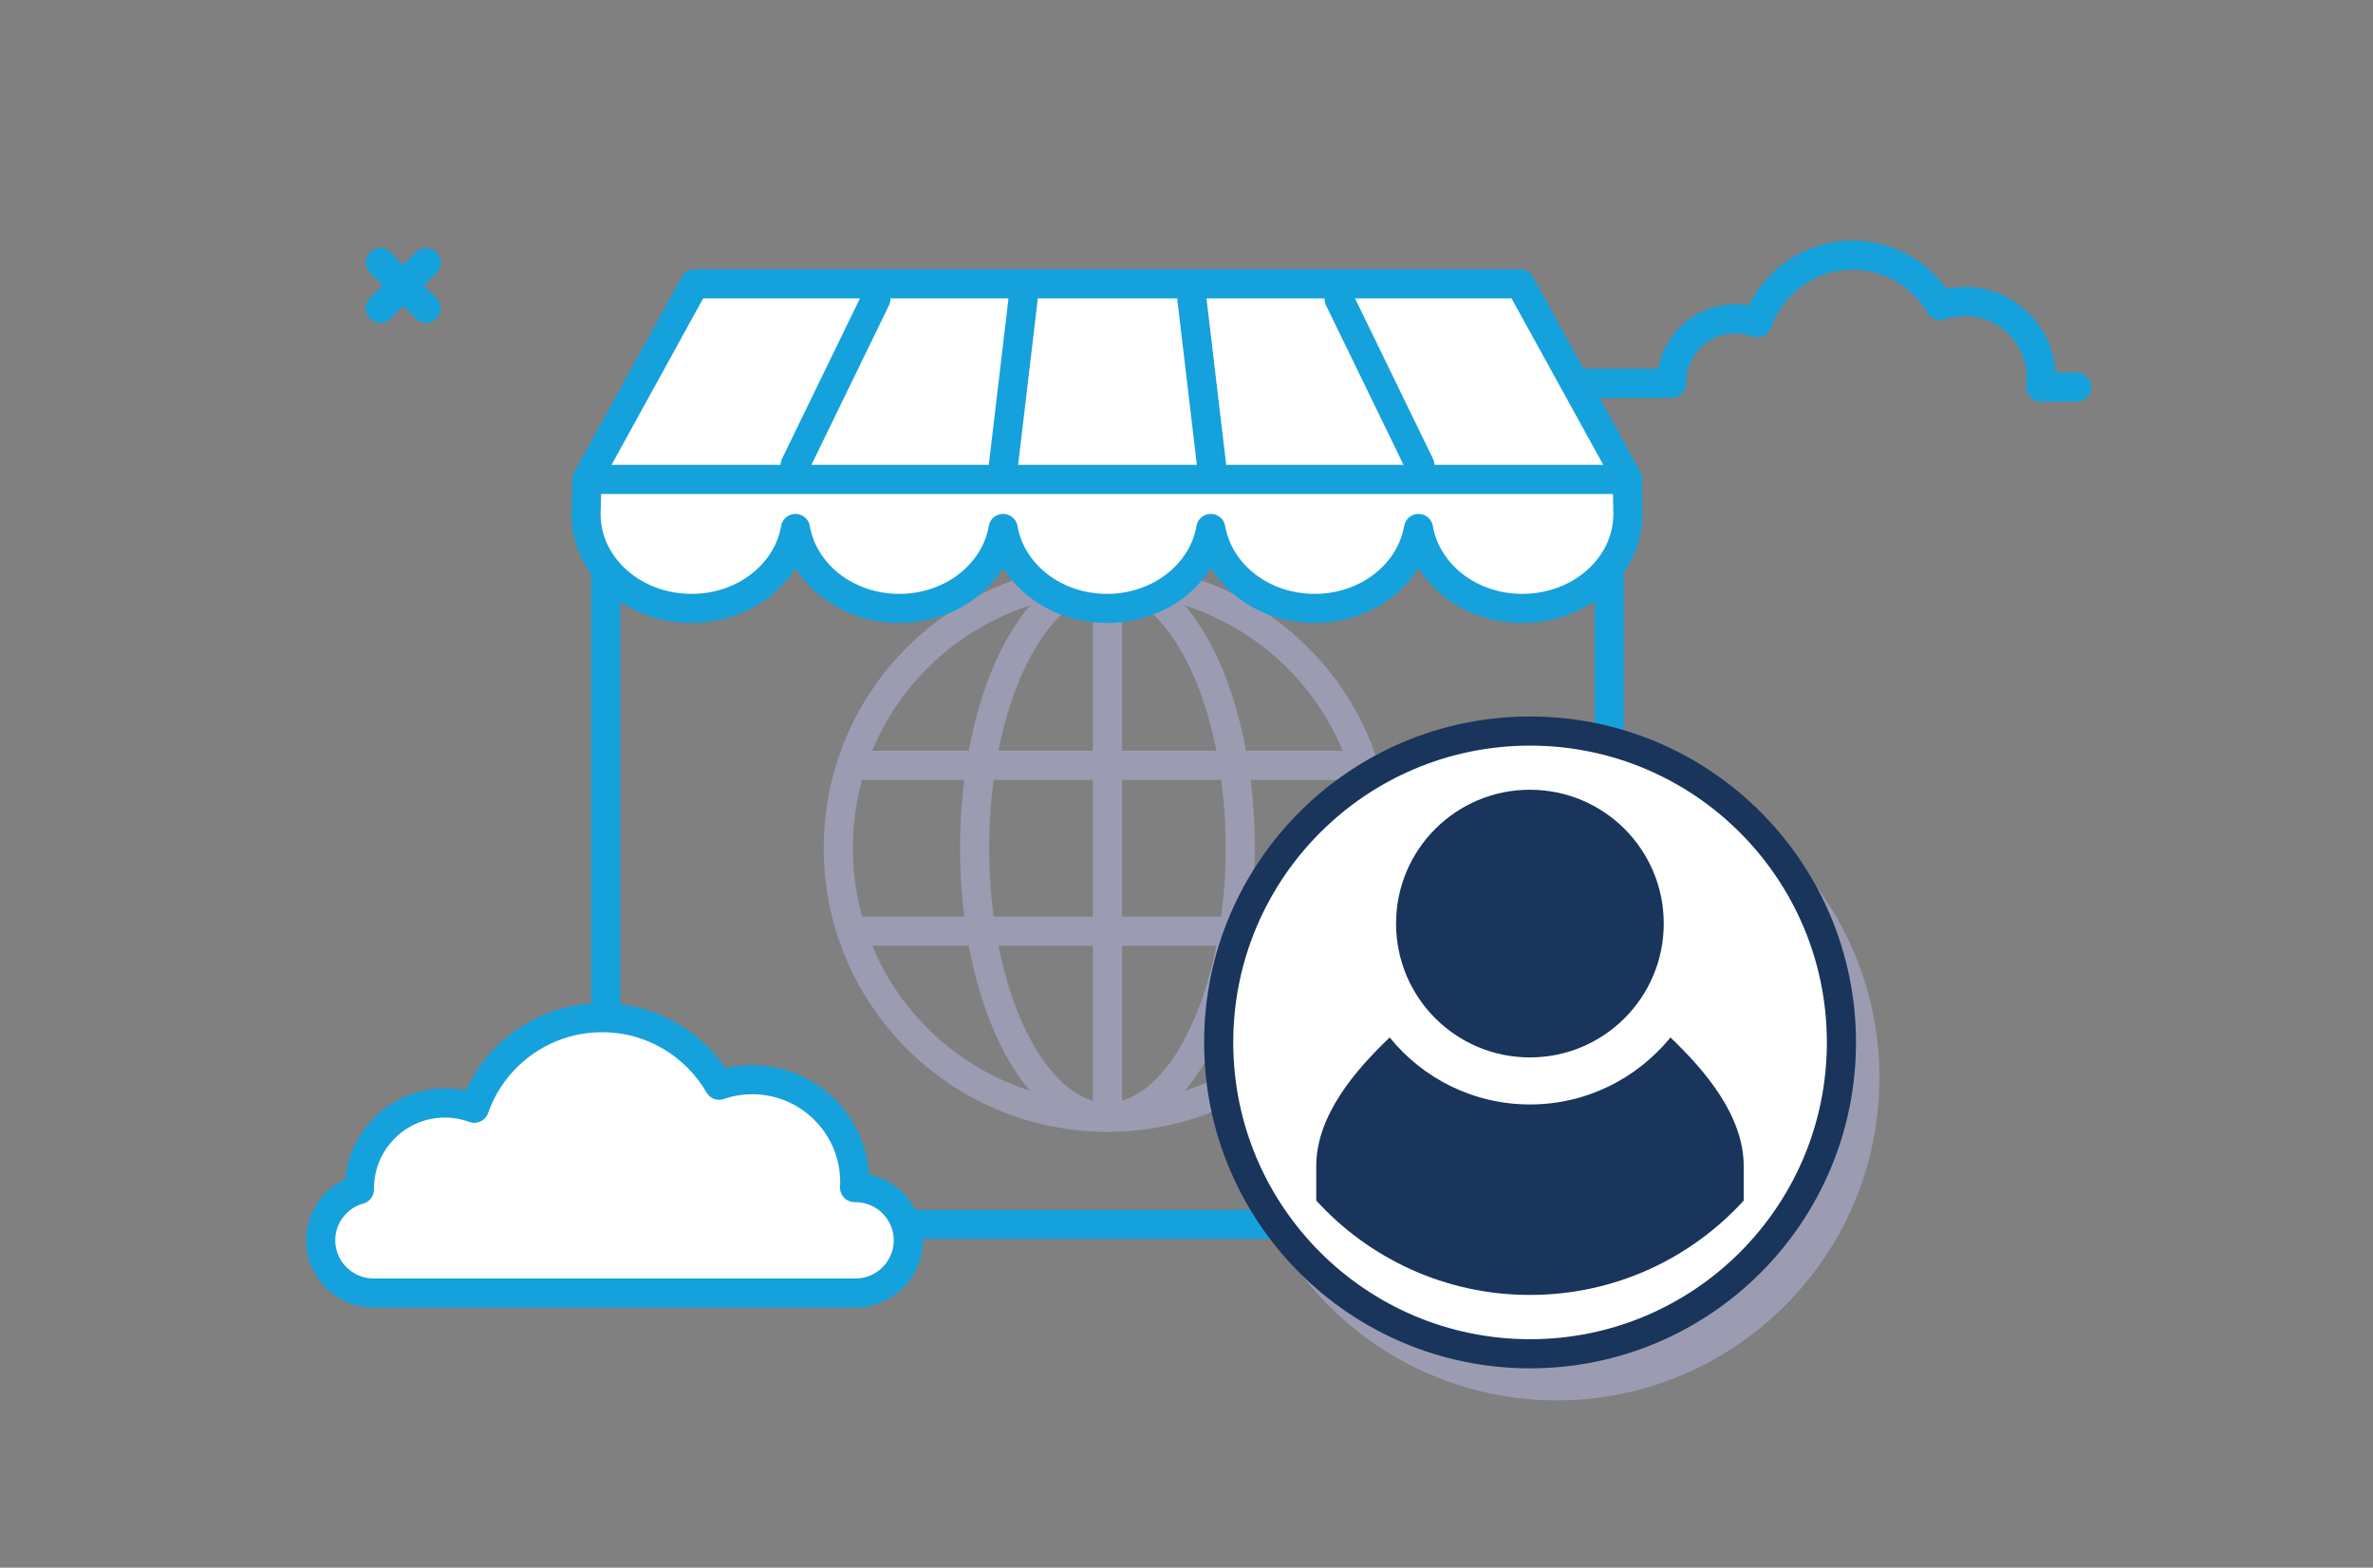
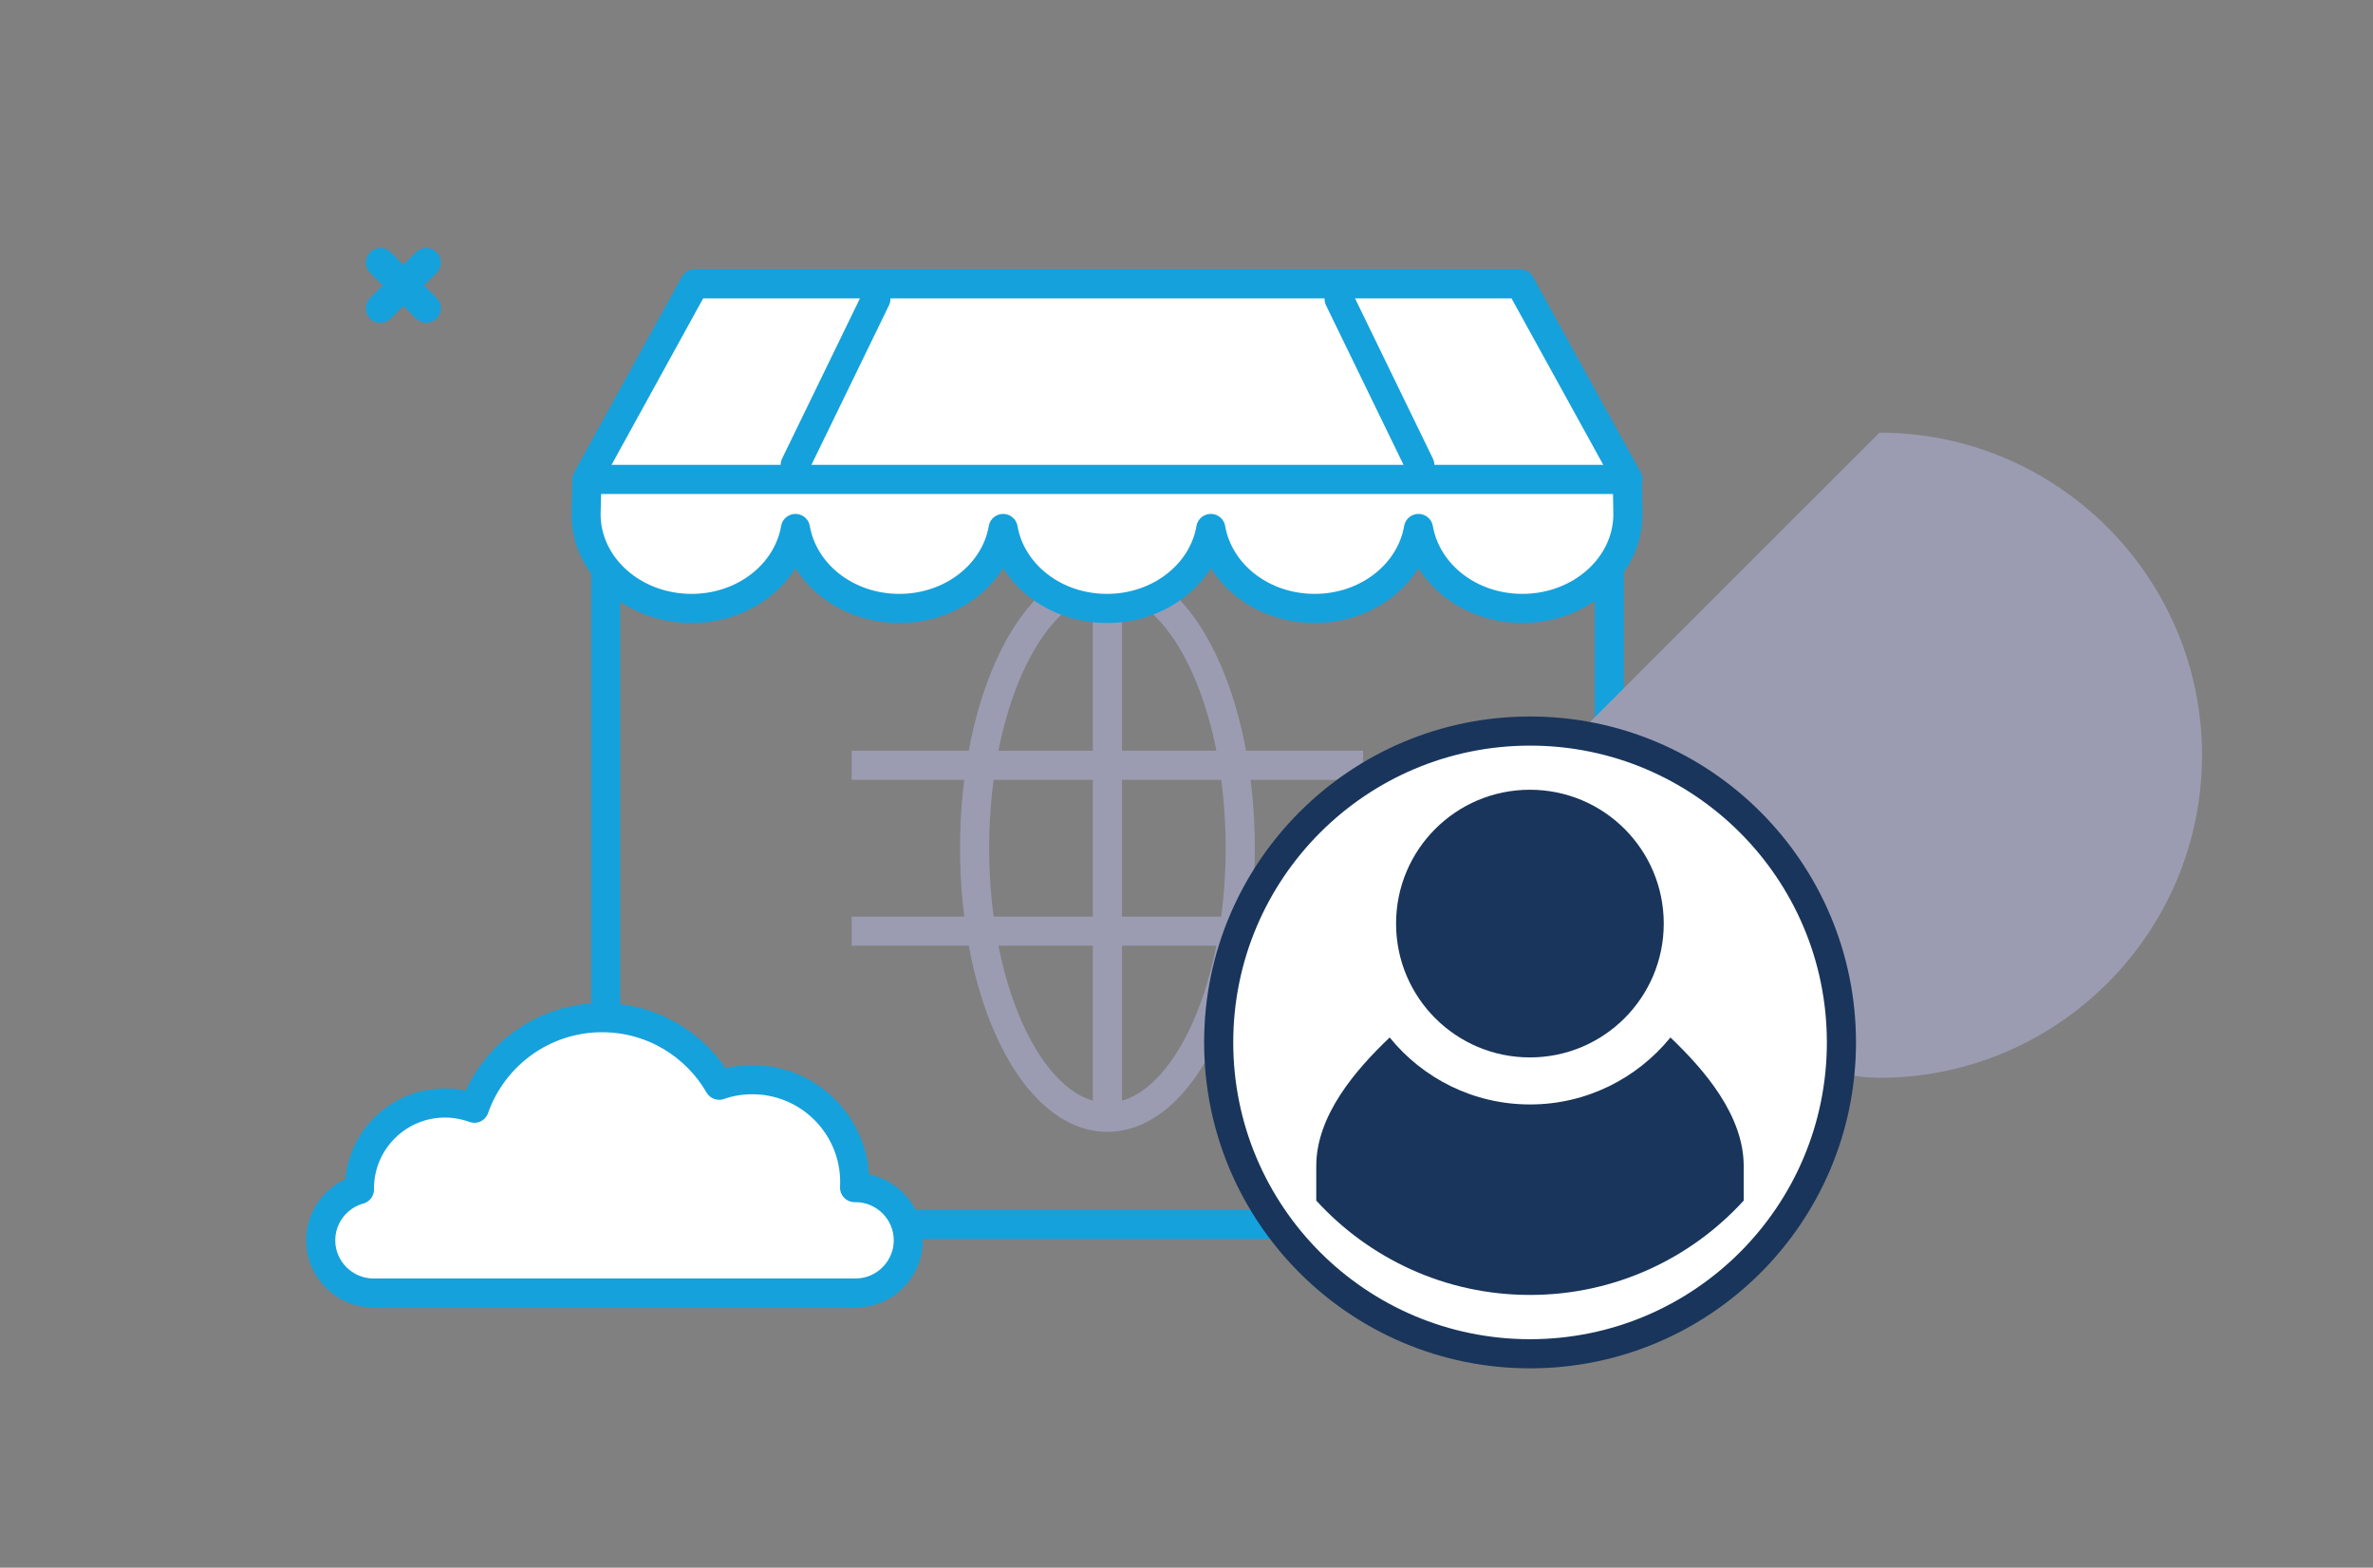
<svg xmlns="http://www.w3.org/2000/svg" viewBox="0 0 162.94 107.65">
  <rect x="0" y="0" width="162.94" height="107.65" fill="#808080" stroke="none" />
  <g id="Ebene_6">
-     <path d="M142.59,26.58h-2.46s.02-.55.02-.64c0-2.9-2.35-5.24-5.24-5.24-.6,0-1.17.1-1.7.28-1.2-2.07-3.43-3.46-6-3.46-3.02,0-5.59,1.94-6.54,4.64-.47-.17-.98-.27-1.51-.27-2.42,0-4.38,1.96-4.38,4.38,0,.02,0,.05,0,.05,0,0-6.67,0-6.68,0" style="fill:none; stroke:#15a1dc; stroke-linecap:round; stroke-linejoin:round; stroke-width:2px;" />
-     <circle cx="76.04" cy="58.24" r="18.48" style="fill:none; stroke:#9b9cb2; stroke-miterlimit:10; stroke-width:2px;" />
    <ellipse cx="76.04" cy="58.24" rx="9.12" ry="18.48" style="fill:none; stroke:#9b9cb2; stroke-miterlimit:10; stroke-width:2px;" />
    <line x1="76.04" y1="76.47" x2="76.04" y2="40.01" style="fill:none; stroke:#9b9cb2; stroke-miterlimit:10; stroke-width:2px;" />
    <line x1="58.48" y1="52.55" x2="93.6" y2="52.55" style="fill:none; stroke:#9b9cb2; stroke-miterlimit:10; stroke-width:2px;" />
    <line x1="58.48" y1="63.94" x2="93.6" y2="63.94" style="fill:none; stroke:#9b9cb2; stroke-miterlimit:10; stroke-width:2px;" />
    <rect x="41.59" y="32.74" width="68.91" height="51.34" rx="1.2" ry="1.2" style="fill:none; stroke:#15a1dc; stroke-miterlimit:10; stroke-width:2px;" />
    <path d="M111.78,32.92l-7.4-13.43h-56.69l-7.39,13.43s-.06,2.21-.06,2.38c0,3.58,3.24,6.48,7.25,6.48,3.62,0,6.6-2.39,7.13-5.49.54,3.11,3.51,5.49,7.13,5.49s6.6-2.39,7.13-5.49c.54,3.11,3.51,5.49,7.13,5.49s6.6-2.39,7.13-5.49c.54,3.11,3.51,5.49,7.13,5.49s6.6-2.39,7.13-5.49c.54,3.11,3.51,5.49,7.13,5.49,4,0,7.25-2.9,7.25-6.48,0-.17-.04-2.38-.04-2.38Z" style="fill:#fff; stroke:#15a1dc; stroke-linecap:round; stroke-linejoin:round; stroke-width:2px;" />
    <line x1="40.74" y1="32.92" x2="111.35" y2="32.92" style="fill:none; stroke:#15a1dc; stroke-linecap:round; stroke-linejoin:round; stroke-width:2px;" />
    <line x1="54.6" y1="31.93" x2="60.14" y2="20.53" style="fill:none; stroke:#15a1dc; stroke-linecap:round; stroke-linejoin:round; stroke-width:2px;" />
-     <line x1="68.9" y1="31.93" x2="70.25" y2="20.53" style="fill:none; stroke:#15a1dc; stroke-linecap:round; stroke-linejoin:round; stroke-width:2px;" />
-     <line x1="83.19" y1="31.93" x2="81.84" y2="20.53" style="fill:none; stroke:#15a1dc; stroke-linecap:round; stroke-linejoin:round; stroke-width:2px;" />
    <line x1="97.49" y1="31.93" x2="91.95" y2="20.53" style="fill:none; stroke:#15a1dc; stroke-linecap:round; stroke-linejoin:round; stroke-width:2px;" />
    <path d="M58.74,81.55h-.06c0-.12.01-.25.01-.38,0-3.88-3.15-7.03-7.03-7.03-.8,0-1.57.13-2.28.38-1.61-2.78-4.61-4.64-8.04-4.64-4.05,0-7.5,2.6-8.77,6.22-.63-.23-1.31-.36-2.02-.36-3.24,0-5.87,2.63-5.87,5.87,0,.02,0,.05,0,.07-1.53.42-2.66,1.83-2.66,3.49h0c0,1.99,1.63,3.62,3.62,3.62h33.11c1.99,0,3.62-1.63,3.62-3.62h0c0-1.99-1.63-3.62-3.62-3.62Z" style="fill:#fff; stroke:#15a1dc; stroke-linecap:round; stroke-linejoin:round; stroke-width:2px;" />
  </g>
  <g id="Ebene_1">
    <line x1="26.12" y1="18.03" x2="29.27" y2="21.17" style="fill:#fff; stroke:#15a1dc; stroke-linecap:round; stroke-linejoin:round; stroke-width:2px;" />
    <line x1="29.27" y1="18.03" x2="26.12" y2="21.17" style="fill:#fff; stroke:#15a1dc; stroke-linecap:round; stroke-linejoin:round; stroke-width:2px;" />
  </g>
  <g id="Isolationsmodus">
-     <path d="M106.9,51.86c-12.21,0-22.15,9.94-22.15,22.15s9.94,22.15,22.15,22.15,22.15-9.94,22.15-22.15-9.94-22.15-22.15-22.15Z" style="fill:#9b9cb2; stroke-width:0px;" />
+     <path d="M106.9,51.86s9.94,22.15,22.15,22.15,22.15-9.94,22.15-22.15-9.94-22.15-22.15-22.15Z" style="fill:#9b9cb2; stroke-width:0px;" />
    <circle cx="105.06" cy="71.58" r="21.38" style="fill:#fff; stroke:#19355b; stroke-miterlimit:10; stroke-width:2px;" />
    <path d="M114.24,63.42c0,5.07-4.11,9.19-9.19,9.19s-9.19-4.11-9.19-9.19,4.11-9.19,9.19-9.19,9.19,4.11,9.19,9.19Z" style="fill:#19355b; stroke-width:0px;" />
    <path d="M105.06,88.92c5.81,0,11.04-2.5,14.67-6.48v-2.37c0-3.48-2.7-6.61-5.03-8.83-2.28,2.8-5.75,4.6-9.64,4.6s-7.36-1.79-9.64-4.6c-2.33,2.22-5.04,5.35-5.04,8.83v2.37c3.63,3.98,8.86,6.48,14.67,6.48Z" style="fill:#19355b; stroke-width:0px;" />
  </g>
</svg>